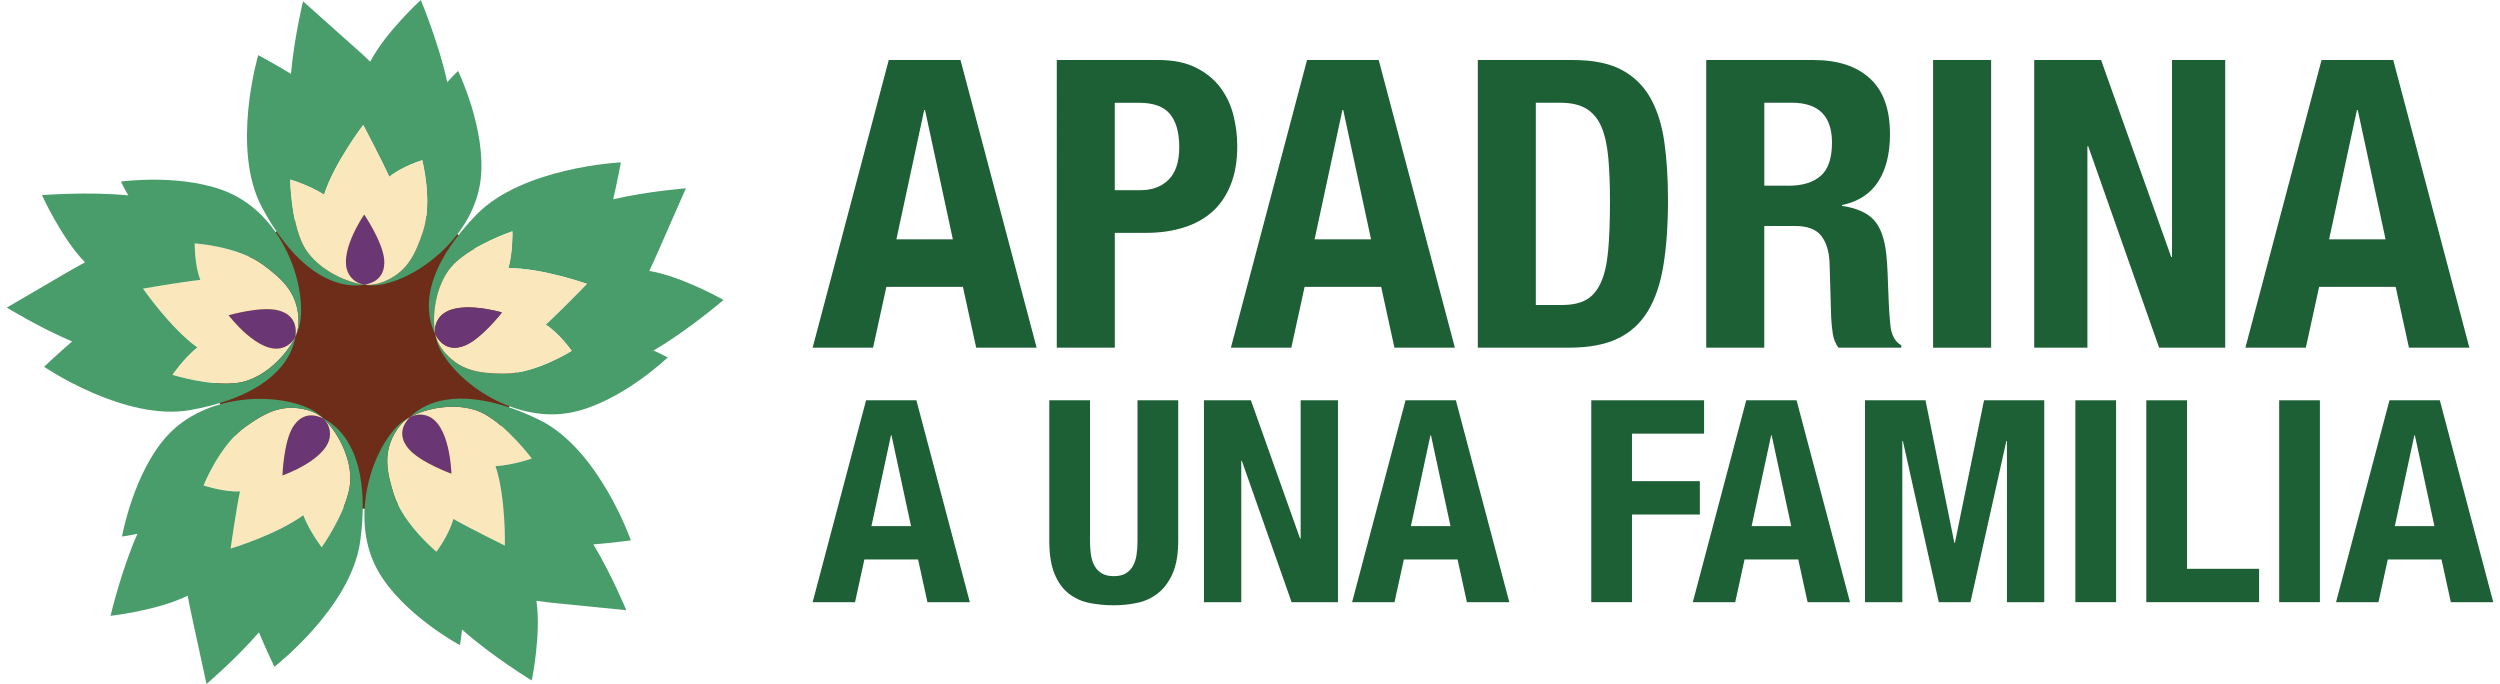
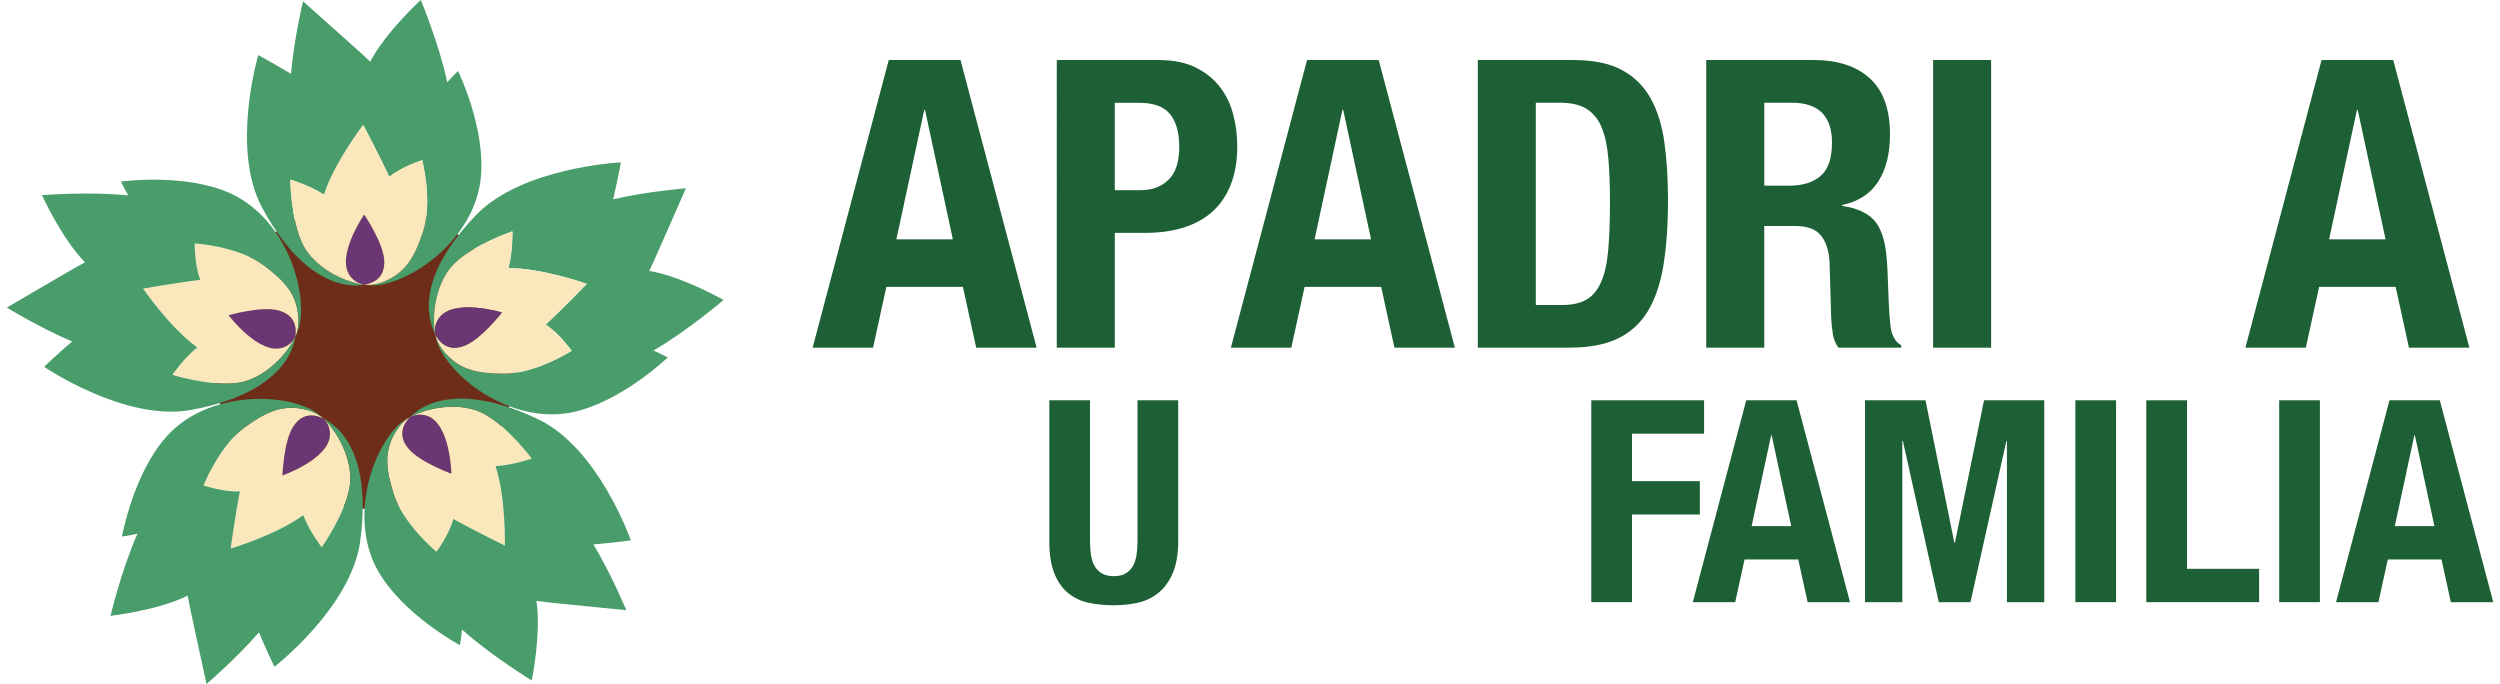
<svg xmlns="http://www.w3.org/2000/svg" id="Layer_2" version="1.1" viewBox="0 0 707.36 193.53">
  <defs>
    <style>
      .st0 {
        fill: #6e2d18;
      }

      .st1 {
        fill: #fbe7bc;
      }

      .st2 {
        fill: #499d6b;
      }

      .st3 {
        fill: #6a3774;
      }

      .st4 {
        fill: #1d6035;
      }
    </style>
  </defs>
  <g>
    <path class="st4" d="M271.77,16.98l21.54,81.4h-17.1l-3.76-17.21h-21.66l-3.76,17.21h-17.1l21.54-81.4h20.29ZM269.6,67.71l-7.87-36.59h-.23l-7.87,36.59h15.96Z" />
    <path class="st4" d="M327.74,16.98c4.18,0,7.7.7,10.54,2.11,2.85,1.41,5.15,3.25,6.9,5.53,1.75,2.28,3,4.88,3.76,7.81.76,2.93,1.14,5.91,1.14,8.95,0,4.18-.63,7.83-1.88,10.94-1.25,3.12-3,5.66-5.24,7.64-2.24,1.98-4.96,3.46-8.15,4.45-3.19.99-6.73,1.48-10.6,1.48h-8.78v32.49h-16.42V16.98h28.73ZM322.72,53.81c3.27,0,5.91-.99,7.92-2.96,2.01-1.97,3.02-5.05,3.02-9.23s-.88-7.22-2.62-9.35c-1.75-2.13-4.67-3.19-8.78-3.19h-6.84v24.74h7.29Z" />
    <path class="st4" d="M390.1,16.98l21.55,81.4h-17.1l-3.76-17.21h-21.66l-3.76,17.21h-17.1l21.55-81.4h20.29ZM387.93,67.71l-7.87-36.59h-.23l-7.87,36.59h15.96Z" />
    <path class="st4" d="M445.05,16.98c5.7,0,10.3.93,13.79,2.79,3.49,1.86,6.21,4.52,8.15,7.98,1.94,3.46,3.25,7.62,3.93,12.48.68,4.87,1.03,10.3,1.03,16.3,0,7.14-.44,13.36-1.31,18.64-.88,5.28-2.38,9.63-4.5,13.05-2.13,3.42-4.98,5.97-8.55,7.64s-8.09,2.51-13.57,2.51h-25.88V16.98h26.9ZM441.85,86.3c2.89,0,5.21-.49,6.96-1.48,1.75-.99,3.13-2.62,4.16-4.9s1.71-5.28,2.05-9.01c.34-3.72.51-8.36.51-13.91,0-4.63-.15-8.7-.46-12.2-.3-3.5-.93-6.4-1.88-8.72-.95-2.32-2.36-4.07-4.22-5.24-1.86-1.18-4.35-1.77-7.47-1.77h-6.95v57.23h7.29Z" />
    <path class="st4" d="M513.1,16.98c6.84,0,12.16,1.73,15.96,5.19,3.8,3.46,5.7,8.72,5.7,15.79,0,5.47-1.1,9.94-3.31,13.39-2.21,3.46-5.62,5.68-10.26,6.67v.23c4.1.61,7.11,1.94,9.01,3.99,1.9,2.05,3.08,5.36,3.54,9.92.15,1.52.27,3.17.34,4.96.07,1.79.15,3.78.23,5.98.15,4.33.38,7.64.69,9.92.46,2.28,1.44,3.84,2.96,4.68v.68h-17.78c-.84-1.14-1.37-2.45-1.6-3.93-.23-1.48-.38-3.02-.46-4.62l-.46-15.62c-.15-3.19-.95-5.7-2.39-7.53-1.45-1.82-3.88-2.73-7.3-2.73h-8.78v34.43h-16.42V16.98h30.32ZM506.04,52.55c3.95,0,6.99-.93,9.12-2.79,2.13-1.86,3.19-5,3.19-9.41,0-7.52-3.8-11.29-11.4-11.29h-7.75v23.48h6.84Z" />
    <path class="st4" d="M546.96,16.98h16.42v81.4h-16.42V16.98Z" />
-     <path class="st4" d="M614.33,72.73h.23V16.98h15.05v81.4h-18.7l-20.06-57h-.23v57h-15.05V16.98h18.92l19.84,55.75Z" />
    <path class="st4" d="M677.15,16.98l21.55,81.4h-17.1l-3.76-17.21h-21.66l-3.76,17.21h-17.1l21.55-81.4h20.29ZM674.98,67.71l-7.87-36.59h-.23l-7.87,36.59h15.96Z" />
-     <path class="st4" d="M259.29,113.26l15.12,57.12h-12l-2.64-12.08h-15.2l-2.64,12.08h-12l15.12-57.12h14.24ZM257.77,148.86l-5.52-25.68h-.16l-5.52,25.68h11.2Z" />
    <path class="st4" d="M308.41,153.1c0,1.44.09,2.76.28,3.96s.53,2.24,1.04,3.12c.51.88,1.2,1.57,2.08,2.08.88.51,1.99.76,3.32.76s2.51-.25,3.36-.76c.85-.51,1.53-1.2,2.04-2.08.51-.88.85-1.92,1.04-3.12.19-1.2.28-2.52.28-3.96v-39.84h11.52v39.84c0,3.63-.51,6.63-1.52,9-1.01,2.38-2.37,4.25-4.08,5.64s-3.65,2.32-5.84,2.8c-2.19.48-4.45.72-6.8.72s-4.61-.21-6.8-.64c-2.19-.43-4.13-1.29-5.84-2.6-1.71-1.3-3.07-3.16-4.08-5.56-1.01-2.4-1.52-5.52-1.52-9.36v-39.84h11.52v39.84Z" />
-     <path class="st4" d="M367.85,152.38h.16v-39.12h10.56v57.12h-13.12l-14.08-40h-.16v40h-10.56v-57.12h13.28l13.92,39.12Z" />
-     <path class="st4" d="M411.93,113.26l15.12,57.12h-12l-2.64-12.08h-15.2l-2.64,12.08h-12l15.12-57.12h14.24ZM410.41,148.86l-5.52-25.68h-.16l-5.52,25.68h11.2Z" />
    <path class="st4" d="M482.16,113.26v9.44h-20.4v13.44h19.2v9.44h-19.2v24.8h-11.52v-57.12h31.92Z" />
    <path class="st4" d="M508.33,113.26l15.12,57.12h-12l-2.64-12.08h-15.2l-2.64,12.08h-12l15.12-57.12h14.24ZM506.81,148.86l-5.52-25.68h-.16l-5.52,25.68h11.2Z" />
    <path class="st4" d="M544.81,113.26l8.16,40.32h.16l8.24-40.32h17.04v57.12h-10.56v-45.6h-.16l-10.16,45.6h-8.96l-10.16-45.6h-.16v45.6h-10.56v-57.12h17.12Z" />
    <path class="st4" d="M587.21,113.26h11.52v57.12h-11.52v-57.12Z" />
    <path class="st4" d="M607.28,113.26h11.52v47.68h20.4v9.44h-31.92v-57.12Z" />
    <path class="st4" d="M644.88,113.26h11.52v57.12h-11.52v-57.12Z" />
    <path class="st4" d="M690.33,113.26l15.12,57.12h-12l-2.64-12.08h-15.2l-2.64,12.08h-12l15.12-57.12h14.24ZM688.8,148.86l-5.52-25.68h-.16l-5.52,25.68h11.2Z" />
  </g>
  <g>
    <circle class="st0" cx="103.31" cy="100.72" r="43.24" />
    <g>
      <path class="st2" d="M184.31,99.52c.2-.11.39-.22.59-.34h0c9.71-5.63,19.81-14.31,19.81-14.31,0,0-11.62-6.63-21.01-8.22.88-1.77,1.7-3.65,2.51-5.49,4.86-11.03,7.86-17.88,7.86-17.88,0,0-10.94.85-20.58,3.11,1.25-5.3,2.18-10.45,2.18-10.45,0,0-27.93,1.32-41,14.93-11.37,11.83-15.39,22.71-12.37,31.67.26.76.54,1.44.85,2.02-1.16-6.49.65-15.34,5.45-20.02,5.59-5.45,16.38-9.09,16.38-9.09,0,0,.16,5.59-1.12,10.42,9.34-.07,22.19,4.44,22.19,4.44,0,0-7.57,7.81-11.65,11.54,3.9,2.5,7.34,7.42,7.34,7.42,0,0-10.3,6.55-19.25,6.46-6.52-.07-11.73-.67-16.17-5.46-1.45-1.56-2.73-3.53-3.11-5.58-.03-.03-.05-.07-.06-.11.28,1.59.74,3.04,1.38,4.25,5.32,10.14,21.67,21.03,37.25,17.85,13.92-2.84,27.14-15.54,27.14-15.54,0,0-1.64-.91-4-1.94-.2.11-.39.23-.59.34Z" />
      <path class="st1" d="M154.39,91.85q-.54.49,0,0h0c4.08-3.72,11.65-11.54,11.65-11.54,0,0-12.85-4.51-22.19-4.44,1.28-4.83,1.12-10.42,1.12-10.42,0,0-10.79,3.64-16.38,9.09-4.8,4.68-6.61,13.53-5.45,20.02.02.04.04.08.06.11-.3-1.57-.06-3.19,1.05-4.71,4.13-5.67,17.76-1.55,17.76-1.55,0,0-5.73,7.35-10.36,9.3-2.26.95-6,1.57-8.44-3.04.38,2.05,1.65,4.02,3.11,5.58,4.44,4.79,9.65,5.39,16.17,5.46,8.95.09,19.25-6.46,19.25-6.46,0,0-3.44-4.91-7.34-7.42Z" />
      <path class="st2" d="M129.63,20.06s-1.37,1.27-3.08,3.2c-2.35-10.97-7.49-23.26-7.49-23.26,0,0-9.89,9.01-14.31,17.44-1.41-1.38-2.94-2.74-4.45-4.08C91.32,5.33,85.74.36,85.74.36c0,0-2.57,10.68-3.41,20.54-4.65-2.83-9.26-5.31-9.26-5.31,0,0-7.84,26.47,1.06,43.1,7.74,14.47,17.31,22.17,26.76,22.07.8,0,1.53-.07,2.18-.18-6.54-.91-14.39-5.37-17.36-11.37-3.45-7-3.58-18.39-3.58-18.39,0,0,5.37,1.58,9.57,4.29,2.82-8.91,11.07-19.73,11.07-19.73,0,0,5.1,9.63,7.37,14.66,3.59-2.94,9.32-4.7,9.32-4.7,0,0,3.05,11.82.19,20.31-2.08,6.18-4.26,10.94-10.19,13.69-1.94.9-4.21,1.51-6.28,1.23-.04,0-.08.01-.12.02,1.6.22,3.12.23,4.47,0,11.28-1.92,26.69-14.11,28.48-29.91,1.6-14.12-6.4-30.61-6.4-30.61Z" />
      <path class="st3" d="M142.01,88.42s-5.73,7.35-10.36,9.3c-2.26.95-6,1.57-8.44-3.04-.3-1.57-.06-3.19,1.05-4.71,4.13-5.67,17.76-1.55,17.76-1.55Z" />
      <path class="st3" d="M103.05,60.72s5.22,7.72,5.65,12.73c.21,2.44-.37,6.2-5.51,7.1-1.58-.21-3.05-.94-4.15-2.46-4.11-5.67,4.01-17.37,4.01-17.37Z" />
      <path class="st1" d="M119.46,45.32s-5.73,1.76-9.32,4.7c-2.27-5.02-7.37-14.66-7.37-14.66,0,0-8.26,10.82-11.07,19.73-4.19-2.71-9.57-4.29-9.57-4.29,0,0,.13,11.39,3.58,18.39,2.97,6.01,10.82,10.46,17.36,11.37.04,0,.08-.01.12-.02-1.58-.21-3.05-.94-4.15-2.46-4.11-5.67,4.01-17.37,4.01-17.37,0,0,5.22,7.72,5.65,12.73.21,2.44-.37,6.2-5.51,7.1,2.07.27,4.34-.33,6.28-1.23,5.92-2.75,8.11-7.51,10.19-13.69,2.85-8.49-.19-20.31-.19-20.31Z" />
      <path class="st3" d="M120.75,117.62c6.67,2.17,6.96,16.41,6.96,16.41,0,0-8.76-3.18-12.05-6.98-1.61-1.86-3.35-5.23.29-8.99,1.41-.76,3.02-1.03,4.8-.45Z" />
      <path class="st1" d="M150.47,129.75s-6.8-9.14-13.71-12.77c-5.93-3.11-14.89-2.11-20.71,1-.03.03-.06.06-.09.09,1.41-.76,3.02-1.03,4.8-.45,6.67,2.17,6.96,16.41,6.96,16.41,0,0-8.76-3.18-12.05-6.98-1.61-1.86-3.35-5.23.29-8.99-1.84.99-3.31,2.82-4.36,4.69-3.18,5.7-2.14,10.84-.2,17.06,2.68,8.54,12.09,16.31,12.09,16.31,0,0,3.6-4.79,4.78-9.28,4.79,2.73,14.57,7.53,14.57,7.53,0,0,.32-13.62-2.64-22.47,4.98-.28,10.26-2.15,10.26-2.15Z" />
      <path class="st3" d="M78.53,87.78c2.39.56,5.77,2.26,5.06,7.41-.69,1.45-1.84,2.62-3.63,3.2-6.67,2.16-15.28-9.18-15.28-9.18,0,0,8.96-2.58,13.85-1.43Z" />
      <path class="st2" d="M178.51,152.91s-9.06-25.96-26.04-34.18c-14.76-7.16-27.18-7.82-34.78-2.18-.64.48-1.19.95-1.65,1.42,5.82-3.1,14.79-4.11,20.71-1,6.91,3.63,13.71,12.77,13.71,12.77,0,0-5.28,1.88-10.26,2.15,2.96,8.86,2.64,22.47,2.64,22.47,0,0-9.78-4.8-14.57-7.53-1.18,4.49-4.78,9.28-4.78,9.28,0,0-9.42-7.77-12.09-16.31-1.95-6.22-2.99-11.36.2-17.06,1.04-1.87,2.52-3.7,4.36-4.69.03-.03.06-.06.09-.09-1.43.76-2.67,1.65-3.63,2.63-8,8.19-13.3,27.1-5.46,40.94,7,12.36,23.16,21.01,23.16,21.01,0,0,.36-1.84.61-4.42,8.35,7.5,19.73,14.42,19.73,14.42,0,0,2.71-13.1,1.32-22.53,1.95.29,4,.5,6,.7,12,1.21,19.43,1.95,19.43,1.95,0,0-4.2-10.15-9.31-18.62,5.42-.44,10.61-1.15,10.61-1.15Z" />
      <path class="st3" d="M91.44,118.38c1.17,1.1,1.94,2.55,1.93,4.44,0,7.02-13.45,11.7-13.45,11.7,0,0,.32-9.32,2.91-13.62,1.27-2.1,3.93-4.79,8.6-2.52Z" />
      <path class="st1" d="M84.35,88.86c-.78-6.48-4.64-10.03-9.87-13.92-7.19-5.33-19.37-6.09-19.37-6.09,0,0-.1,6,1.59,10.32-5.49.61-16.22,2.47-16.22,2.47,0,0,7.74,11.2,15.34,16.63-3.87,3.16-7.03,7.77-7.03,7.77,0,0,10.87,3.4,18.6,2.27,6.63-.96,13.3-7.06,16.18-13,0,0,0,0,0,0,0-.04.01-.08.02-.13-.69,1.45-1.84,2.62-3.63,3.2-6.67,2.16-15.28-9.18-15.28-9.18,0,0,8.96-2.58,13.85-1.43,2.39.56,5.77,2.26,5.06,7.41.89-1.88,1.01-4.22.76-6.33Z" />
      <path class="st1" d="M91.58,118.46s-.09-.05-.14-.07c1.17,1.1,1.94,2.55,1.93,4.44,0,7.02-13.45,11.7-13.45,11.7,0,0,.32-9.32,2.91-13.62,1.27-2.1,3.93-4.79,8.6-2.52-1.51-1.43-3.69-2.27-5.78-2.68-6.41-1.26-10.97,1.31-16.28,5.09-7.3,5.19-11.78,16.54-11.78,16.54,0,0,5.67,1.95,10.3,1.69-1.12,5.41-2.65,16.18-2.65,16.18,0,0,13.04-3.9,20.55-9.45,1.8,4.66,5.22,9.09,5.22,9.09,0,0,6.59-9.29,7.91-16.99,1.13-6.6-2.6-14.81-7.35-19.4Z" />
      <path class="st2" d="M65.3,54.75c-12.93-5.89-31.09-3.38-31.09-3.38,0,0,.79,1.7,2.1,3.92-11.16-1.15-24.43-.07-24.43-.07,0,0,5.51,12.19,12.17,19-1.74.92-3.51,1.95-5.26,2.96-10.41,6.07-16.87,9.85-16.87,9.85,0,0,9.36,5.74,18.48,9.58-4.13,3.55-7.92,7.17-7.92,7.17,0,0,22.82,15.56,41.39,12.24,16.15-2.89,26.36-9.54,29.18-18.56.24-.77.41-1.48.51-2.13-2.89,5.94-9.55,12.04-16.18,13-7.73,1.12-18.6-2.27-18.6-2.27,0,0,3.16-4.62,7.03-7.77-7.6-5.43-15.34-16.63-15.34-16.63,0,0,10.73-1.87,16.22-2.47-1.69-4.32-1.59-10.32-1.59-10.32,0,0,12.18.75,19.37,6.09,5.23,3.89,9.09,7.43,9.87,13.92.25,2.11.13,4.45-.76,6.33,0,.05-.02.09-.02.13.7-1.45,1.18-2.89,1.38-4.24,1.65-11.33-5.18-29.74-19.65-36.33Z" />
      <path class="st2" d="M93.44,119.59c-.65-.46-1.27-.84-1.86-1.13,4.75,4.58,8.48,12.8,7.35,19.4-1.32,7.7-7.91,16.99-7.91,16.99,0,0-3.42-4.44-5.22-9.09-7.51,5.55-20.55,9.45-20.55,9.45,0,0,1.53-10.77,2.65-16.18-4.63.26-10.3-1.69-10.3-1.69,0,0,4.49-11.36,11.78-16.54,5.31-3.78,9.88-6.35,16.28-5.09,2.09.41,4.27,1.25,5.78,2.68.05.02.09.04.14.07-1.17-1.13-2.39-2.03-3.62-2.64-10.26-5.08-29.89-4.27-40.63,7.45-9.59,10.48-12.82,28.53-12.82,28.53,0,0,1.86-.23,4.38-.78-4.55,10.26-7.62,23.22-7.62,23.22,0,0,13.3-1.47,21.83-5.7.33,1.94.77,3.95,1.19,5.91,2.55,11.78,4.14,19.08,4.14,19.08,0,0,8.36-7.12,14.83-14.61,2.1,5.02,4.37,9.74,4.37,9.74,0,0,21.71-16.78,24.28-35.47,2.25-16.26-.78-28.13-8.49-33.61Z" />
    </g>
  </g>
</svg>